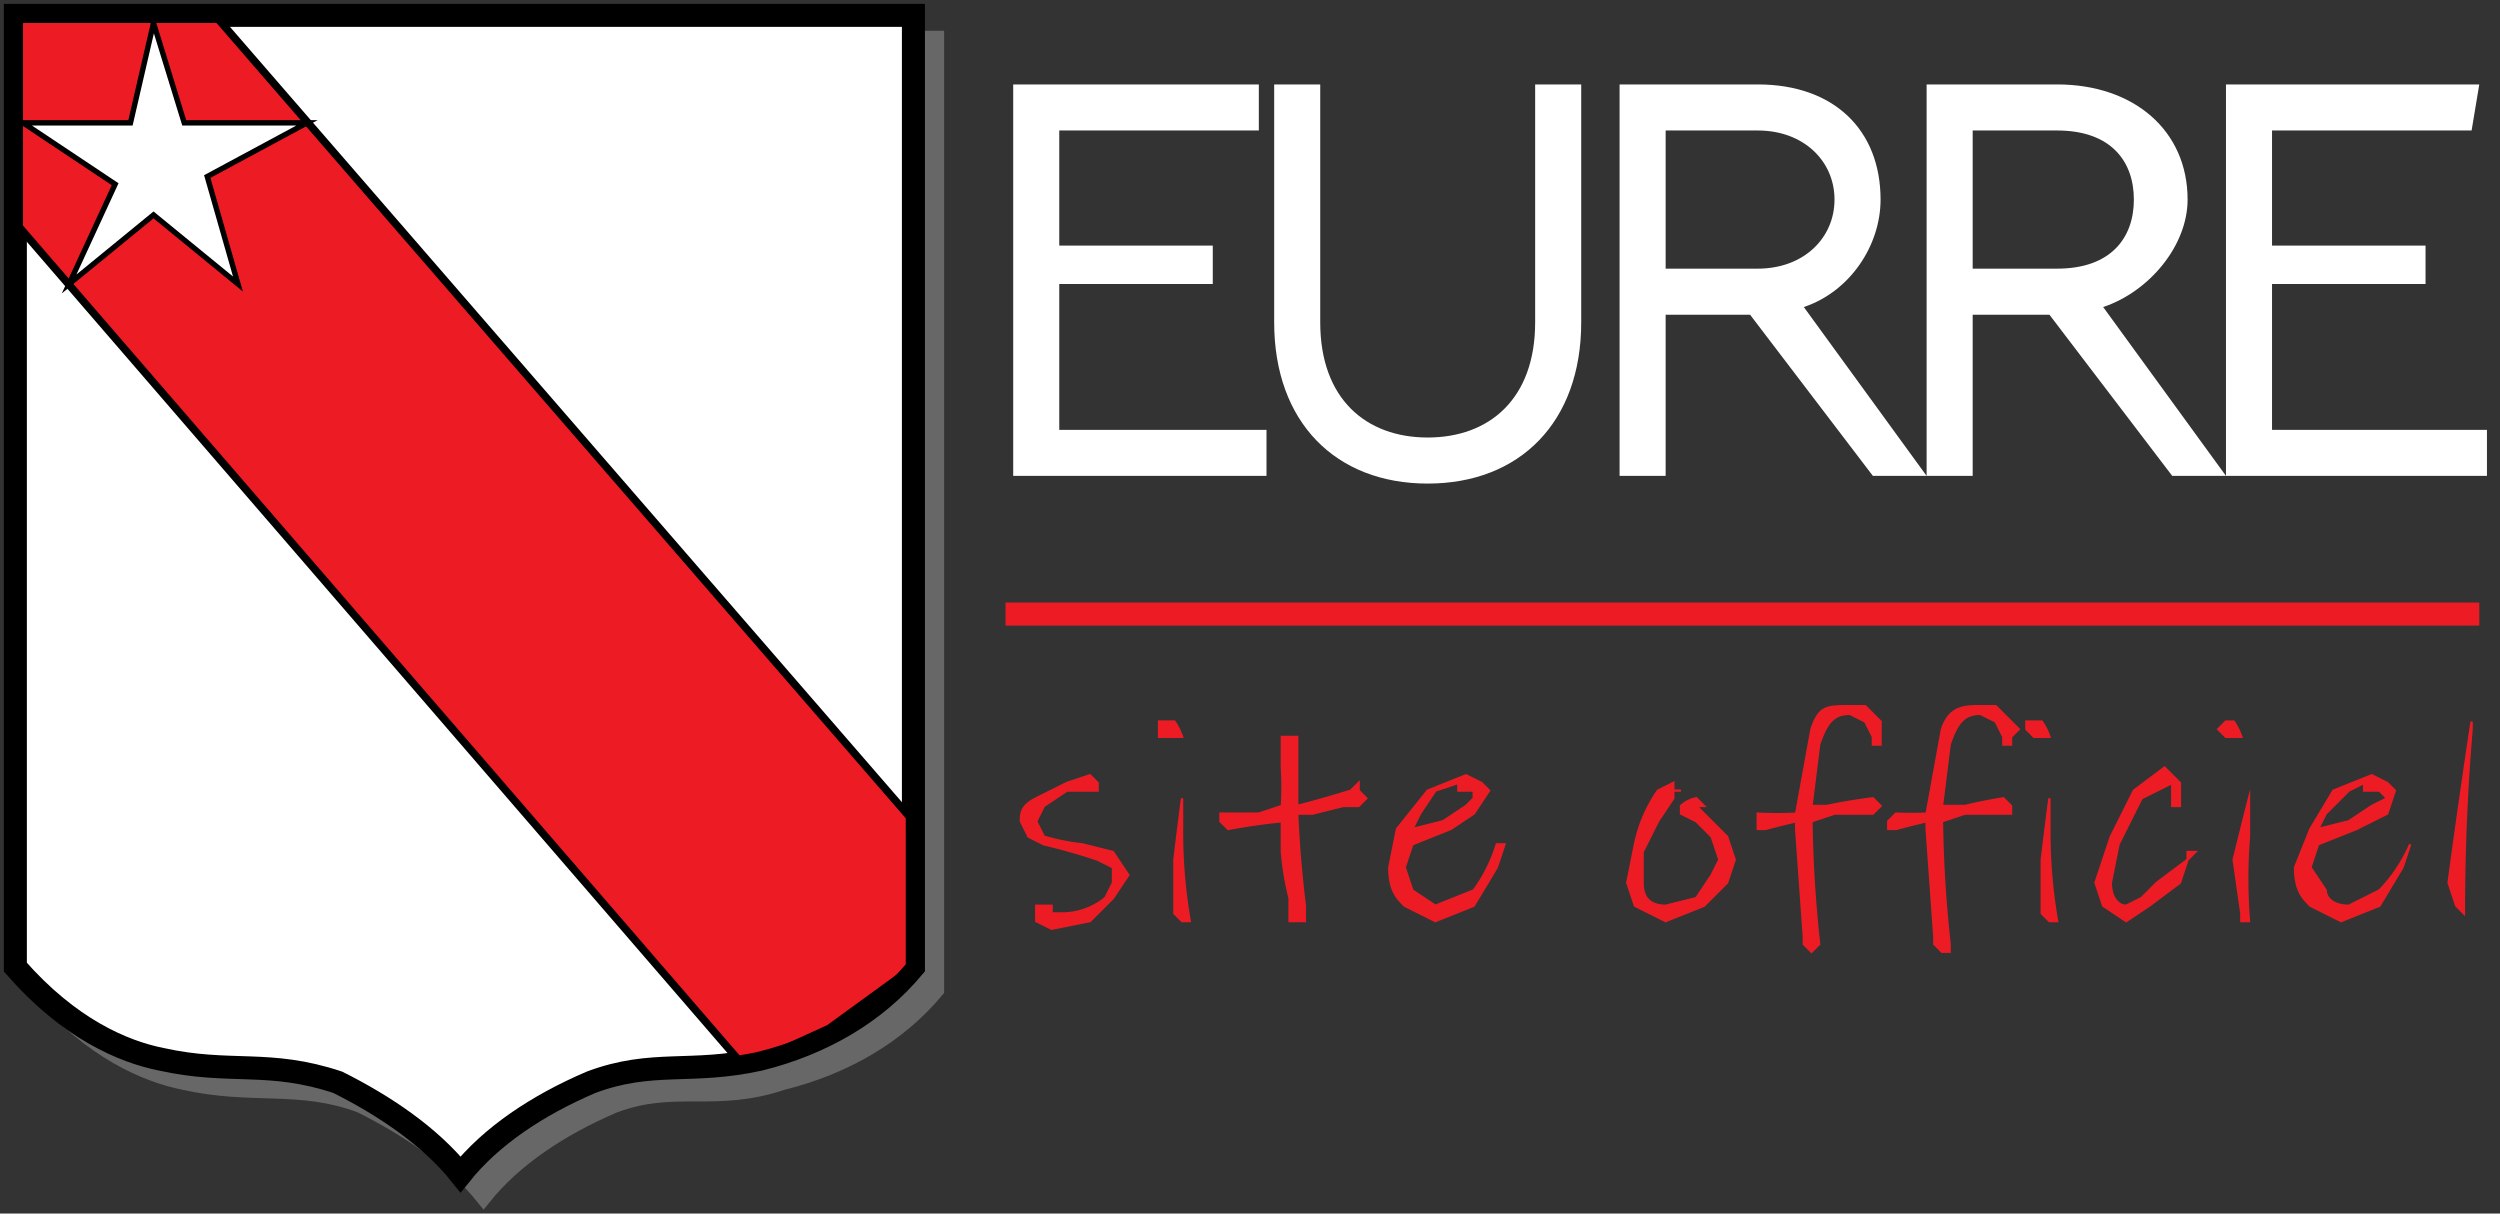
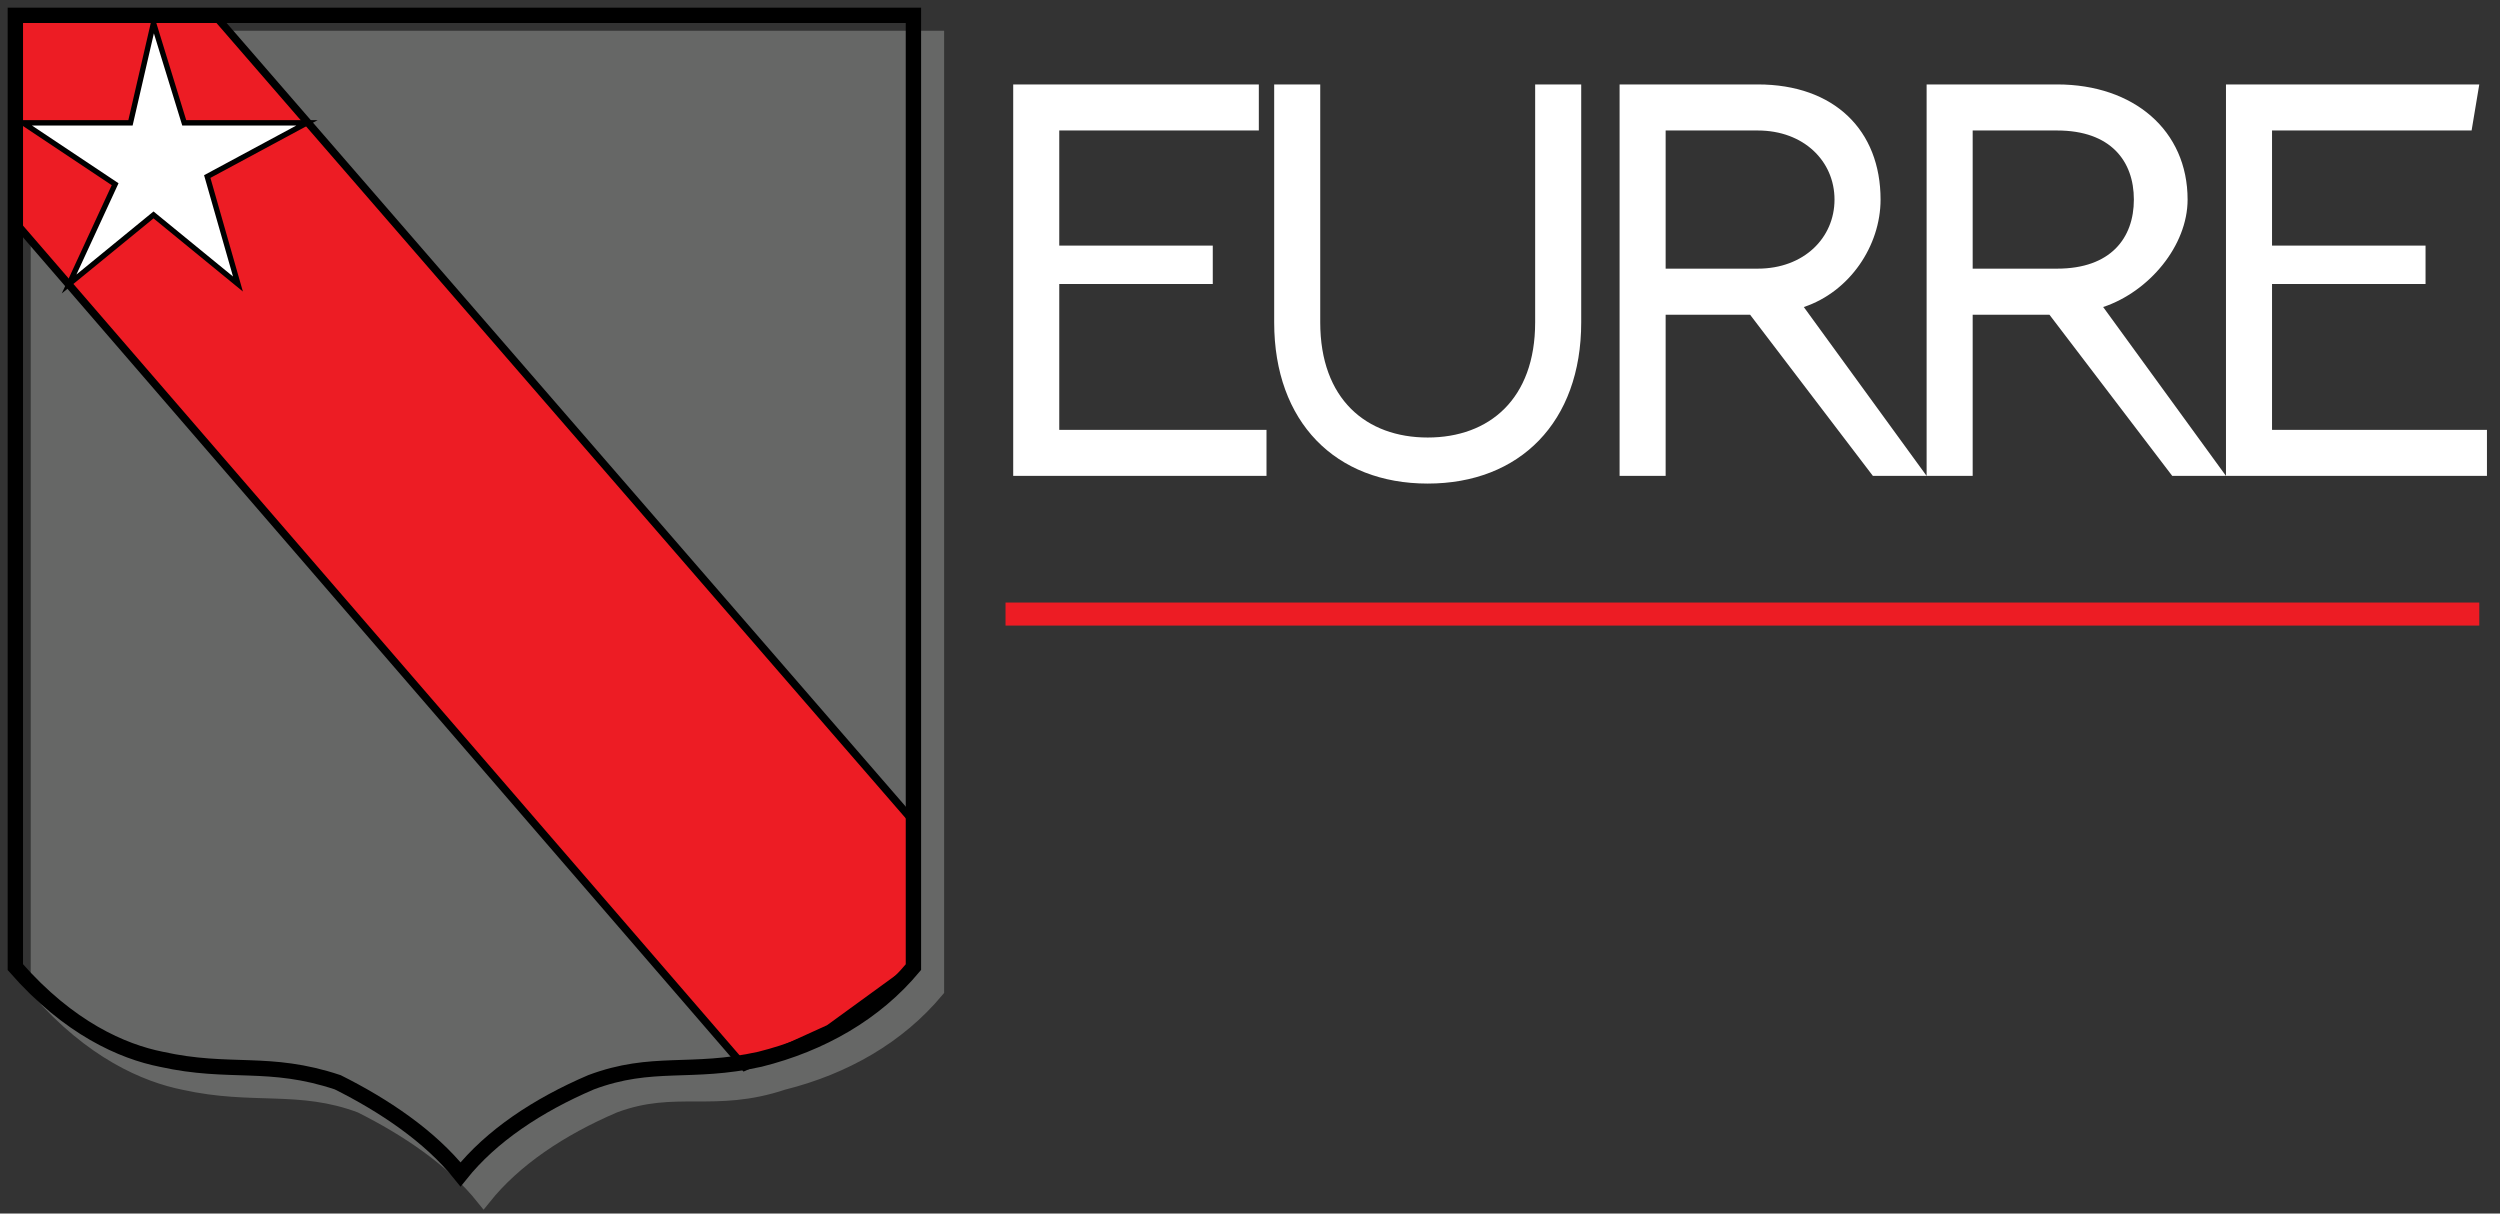
<svg xmlns="http://www.w3.org/2000/svg" viewBox="0 0 325.7 158.1">
  <rect x="0" y="0" width="325.7" height="158.1" fill="#333333" stroke="none" />
  <path fill="#666766" stroke="#666766" stroke-miterlimit="10" stroke-width="2" d="M5 5h117v124c-5 6-12 10-20 12-9 3-14 0-22 3-7 3-13 7-17 12-4-5-10-9-16-12-8-3-14-1-23-3-5-1-12-4-19-12V5h117" />
-   <path fill="#fff" stroke="#000" stroke-miterlimit="10" stroke-width="3" d="M2 2h117v124c-5 6-12 10-20 12-9 2-14 0-22 3-7 3-13 7-17 12-4-5-10-9-16-12-9-3-14-1-23-3-5-1-12-4-19-12V2h117" />
  <path fill="#ed1c24" stroke="#000" stroke-miterlimit="10" d="m2 29 95 110 11-5 11-8v-19L28 2H2v27Z" />
  <path fill="none" stroke="#000" stroke-miterlimit="10" stroke-width="2" d="M2 2h117v124c-5 6-12 10-20 12-9 2-14 0-22 3-7 3-13 7-17 12-4-5-10-9-16-12-9-3-14-1-23-3-5-1-12-4-19-12V2Z" />
  <path fill="#fff" stroke="#000" stroke-miterlimit="10" stroke-width=".7" d="m20 3-3 13H3l12 8-6 13 11-9 11 9-4-14 13-7H24L20 3Z" />
  <path d="M164 17h-26v15h20v5h-20v19h27v6h-33V11h32v6Zm42 25c0 13-8 21-20 21s-20-8-20-21V11h6v31c0 10 6 15 14 15s14-5 14-15V11h6v31Zm38 20-16-21h-11v21h-6V11h18c10 0 16 6 16 15 0 6-4 12-10 14l16 22h-7Zm-27-27h12c6 0 10-4 10-9s-4-9-10-9h-12v18Zm66 27-16-21h-10v21h-6V11h17c10 0 17 6 17 15 0 6-5 12-11 14l16 22h-7Zm-26-27h11c7 0 10-4 10-9s-3-9-10-9h-11v18Zm65-18h-26v15h20v5h-20v19h28v6h-34V11h33l-1 6Z" style="fill:#fff;fill-opacity:1" />
-   <path fill="#ed1c24" stroke="#ed1c24" stroke-miterlimit="10" stroke-width=".3" d="m137 121-2-1v-2h2v1h1a9 9 0 0 0 6-2l1-2v-2l-2-1a75 75 0 0 0-7-2l-2-1-1-2c0-1 0-2 2-3l4-2 3-1 1 1v1h-4l-3 2-1 2 1 2a28 28 0 0 0 5 1l4 1 2 3-2 3-3 3-5 1Zm16-25h-2v-2h2a8 8 0 0 1 1 2h-1Zm1 24-1-1v-7a759 759 0 0 1 1-8v5a67 67 0 0 0 1 11h-1Zm21-15-4 1h-2a149 149 0 0 0 1 12v2h-2v-3a38 38 0 0 1-1-6v-4a78 78 0 0 0-7 1l-1-1v-1h5l3-1a39 39 0 0 0 0-5v-4h2v9a133 133 0 0 0 7-2l1-1v1l1 1-1 1h-2Zm21 5-1 3-3 5-5 2-4-2c-1-1-2-2-2-5l1-5 4-5 5-2 2 1 1 1-2 3-3 2-5 2-1 3 1 3 3 2 5-2a20 20 0 0 0 3-6h1Zm-6-8-3 1-2 3-1 2 4-1 3-2 1-1v-1h-2Zm27 18-4-2-1-3 1-5a19 19 0 0 1 3-7l2-1v1h1-1v1l-2 3-2 4v4c0 2 1 3 3 3l4-1 2-3 1-2-1-3-2-2-2-1v-1a4 4 0 0 1 2-1l1 1h-1l1 1 3 3 1 3-1 3-3 3-5 2Zm28-23h-1v-1l-1-2-2-1c-2 0-3 1-4 4l-1 8h2a75 75 0 0 1 6-1l1 1-1 1h-5l-3 1a162 162 0 0 0 1 16l-1 1-1-1v-1l-1-14v-1a97 97 0 0 0-4 1h-1v-2a47 47 0 0 0 5 0l2-11c1-3 2-3 5-3h2l2 2v3Zm17 0h-1v-1l-1-2-2-1c-2 0-3 1-4 4l-1 8h3a75 75 0 0 1 5-1l1 1v1h-6l-3 1a162 162 0 0 0 1 16v1h-1l-1-1v-1l-1-14v-1a97 97 0 0 0-4 1h-1v-1l1-1a47 47 0 0 0 4 0l2-11c1-3 3-3 5-3h2l2 2 1 1-1 1v1Zm4-1h-1l-1-1v-1h2a8 8 0 0 1 1 2h-1Zm1 24-1-1v-7a759 759 0 0 1 1-8v5a67 67 0 0 0 1 11h-1Zm17-5-4 3-3 2-3-2-1-3 2-6 3-6 4-3 1 1 1 1v3h-1v-3l-4 2-3 6-1 5c0 2 1 3 2 3l2-1 2-2 4-3v-1h1l-1 1-1 3Zm7-19h-1l-1-1 1-1h1a8 8 0 0 1 1 2h-1Zm1 24v-1l-1-7a759 759 0 0 1 2-8v5a67 67 0 0 0 0 11h-1Zm22-10-1 3-3 5-5 2-4-2c-1-1-2-2-2-5l2-5 3-5 5-2 2 1 1 1-1 3-4 2-5 2-1 3 2 3c0 1 1 2 3 2l4-2a20 20 0 0 0 4-6Zm-6-8-2 1-3 3-1 2 4-1 3-2 2-1-1-1h-2Zm13 17-1-1-1-3a1419 1419 0 0 1 3-21v1a283 283 0 0 0-1 24Z" />
  <path fill="none" stroke="#ed1c24" stroke-miterlimit="10" stroke-width="3" d="M131 80h192" />
</svg>